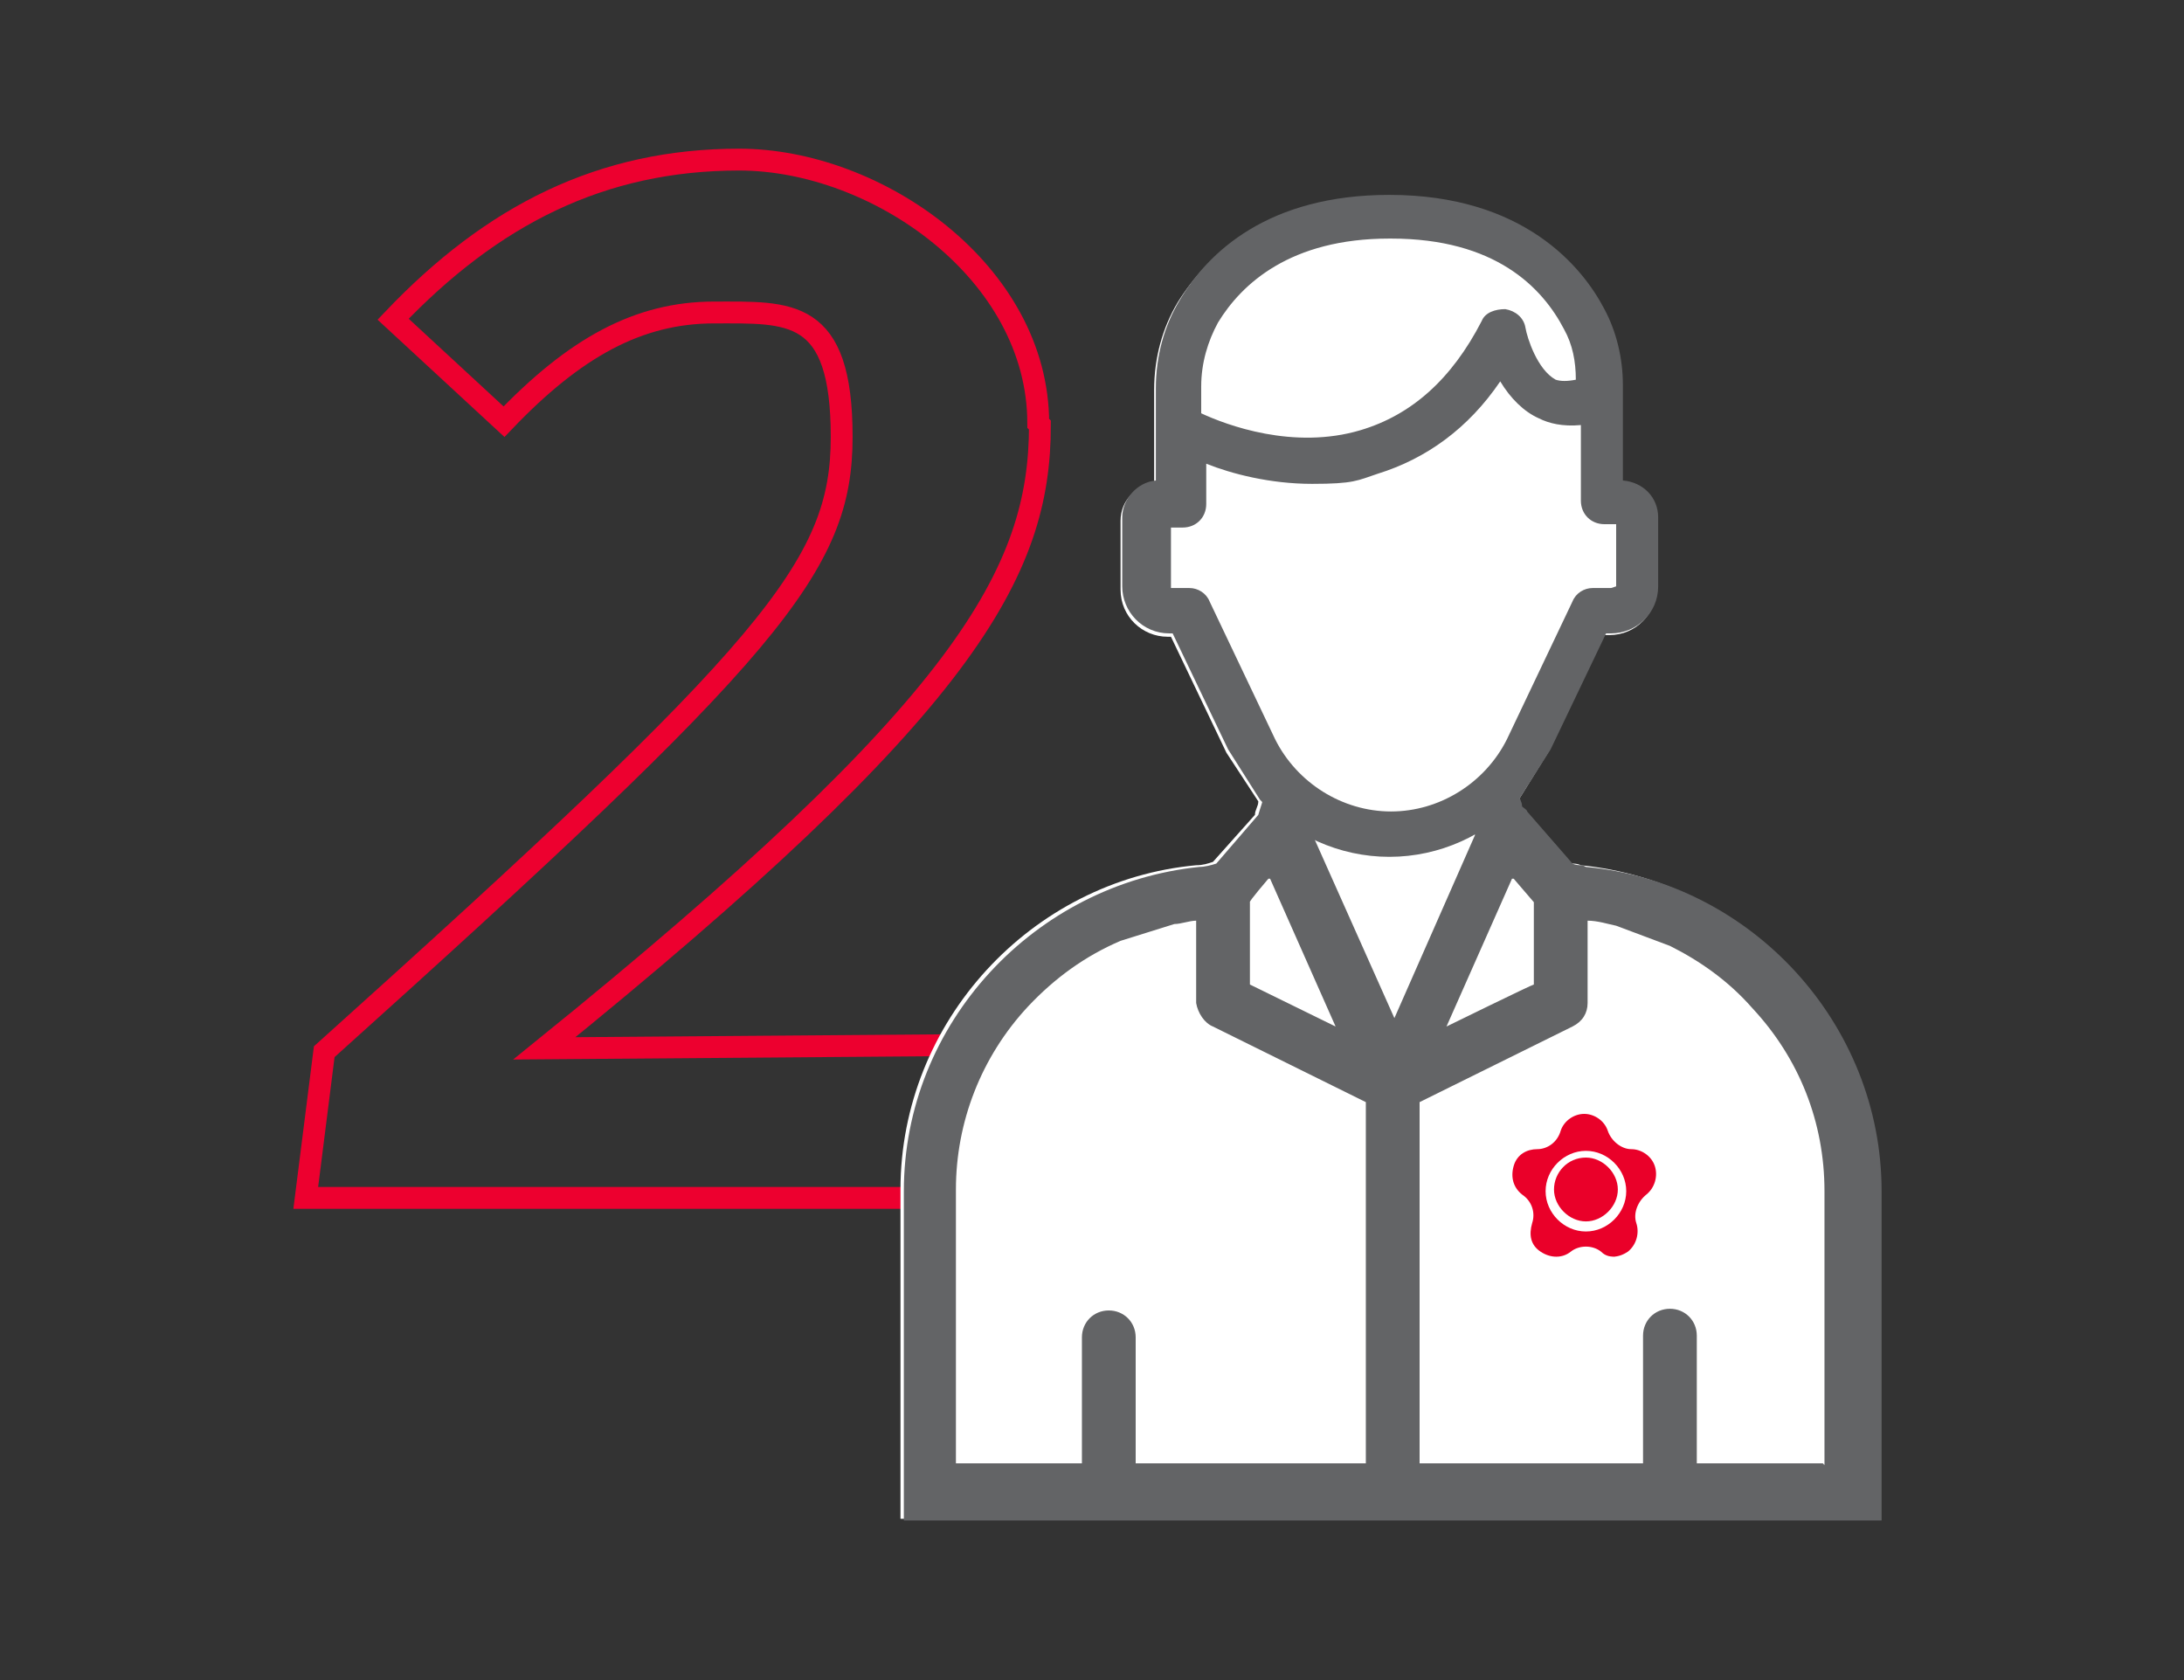
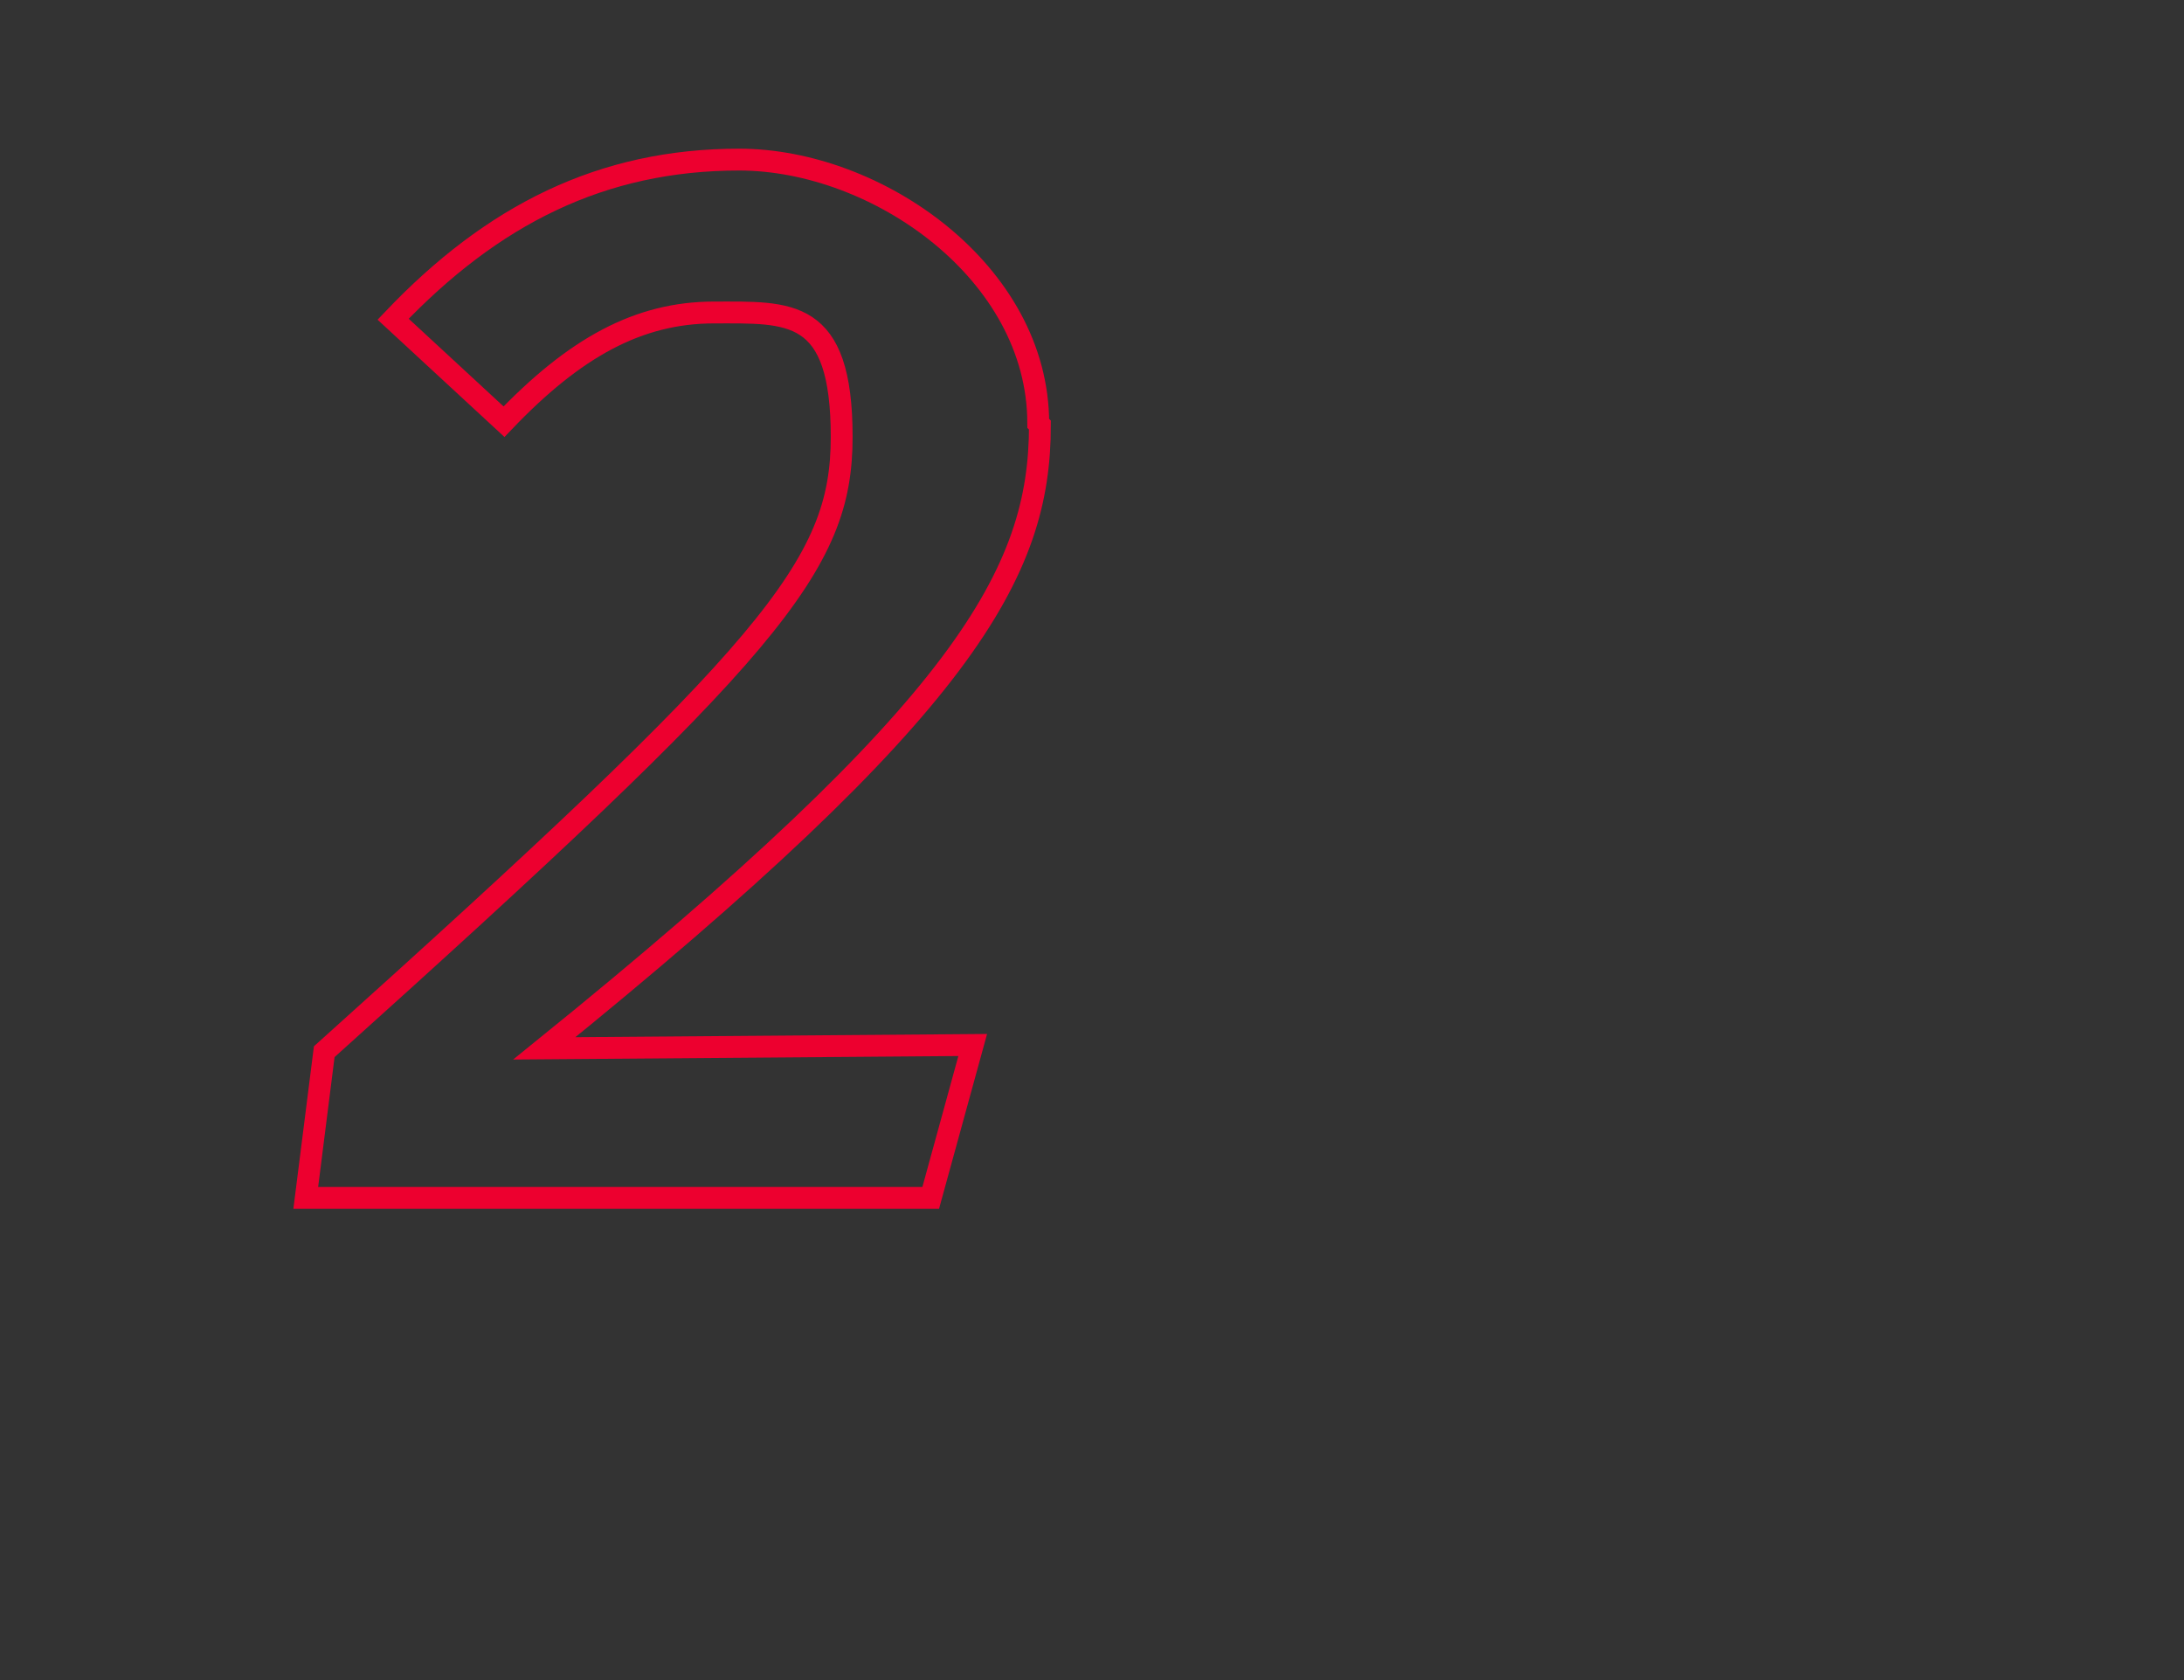
<svg xmlns="http://www.w3.org/2000/svg" id="Layer_1" version="1.1" viewBox="0 0 130 100">
  <rect x="0" y="0" width="130" height="100" fill="#333333" stroke="none" />
  <defs>
    <style>
      .st0 {
        fill: #ea0029;
      }

      .st1 {
        isolation: isolate;
      }

      .st2 {
        fill: #fff;
      }

      .st3 {
        fill: none;
        stroke: #ed002f;
        stroke-miterlimit: 10;
        stroke-width: 1.3px;
      }

      .st4 {
        fill: #636466;
      }
    </style>
  </defs>
  <g class="st1">
    <g class="st1">
      <path class="st3" d="M61.9,25.3c0,8.8-4.4,16.8-29.5,37.1l25.5-.2-2.5,9.1H18.2l1.1-8.7c26.7-24,30.8-28.9,30.8-36.6s-3.1-7.4-7.6-7.4-8.3,2.1-12.5,6.5l-6.6-6.1c5.9-6.2,12.4-9.5,20.6-9.5s17.8,6.7,17.8,15.7Z" />
    </g>
  </g>
  <g>
-     <path class="st2" d="M111.8,70.8v19.6h-58.2v-19.6c0-10,7.8-18.4,17.6-19.3.4,0,.7-.1,1-.2l2.5-2.8c0-.3.2-.5.2-.8l-1.9-2.9-3.3-6.9h-.2c-1.5,0-2.8-1.2-2.8-2.8v-4.1c0-1.2.9-2.1,2-2.2v-5.6c0-1.9.5-3.7,1.4-5.2,1.8-2.9,5.4-6.2,12.5-6.3,8.1,0,11.5,4.3,12.8,6.8.7,1.3,1.1,2.9,1.1,4.5v5.7c1.2,0,2.1,1.1,2.1,2.2v4.1c0,1.5-1.2,2.8-2.8,2.8h-.3l-3.3,6.9-1.8,2.9c0,.1,0,.3.1.4.1,0,.2.2.3.3l2.7,3.1c.2,0,.4,0,.6.1,9.9,1,17.6,9.3,17.6,19.3h0Z" />
    <g>
      <g>
-         <path class="st0" d="M96.2,74.8c-.3,0-.6,0-.9-.3-.5-.4-1.3-.4-1.8,0-.5.4-1.2.4-1.8,0s-.7-1-.5-1.7c.2-.6,0-1.3-.6-1.7-.5-.4-.7-1-.5-1.7s.8-1,1.4-1,1.2-.4,1.4-1.1c.2-.6.8-1,1.4-1s1.2.4,1.4,1h0c.2.6.8,1.1,1.4,1.1s1.2.4,1.4,1c.2.6,0,1.3-.5,1.7-.5.4-.8,1.1-.6,1.7.2.6,0,1.3-.5,1.7-.3.2-.6.3-.9.3h0Z" />
-         <path class="st2" d="M94.4,73.3c-1.3,0-2.4-1.1-2.4-2.4s1.1-2.4,2.4-2.4,2.4,1.1,2.4,2.4-1.1,2.4-2.4,2.4ZM94.4,68.9c-1.1,0-1.9.9-1.9,1.9s.9,1.9,1.9,1.9,1.9-.9,1.9-1.9-.9-1.9-1.9-1.9Z" />
-       </g>
+         </g>
      <g>
-         <path class="st4" d="M94.2,51.5c-.2,0-.4,0-.6-.1l-2.7-3.1c0-.1-.2-.2-.3-.3,0-.3-.2-.5-.2-.8l-3,1.4c0,.4.2.7.4,1.1l-4.8,10.9-5-11.2c0-.2.2-.5.2-.7l-3-1.4c0,.4-.2.8-.3,1.2l-2.5,2.9c-.3.1-.7.2-1,.2-9.8,1-17.6,9.3-17.6,19.3v19.6h58.2v-19.6c0-10-7.8-18.4-17.6-19.3h0ZM75.6,52.3l3.9,8.8-5.1-2.5v-4.9c-.1,0,1.1-1.4,1.1-1.4ZM81.2,87.1h-13.6v-7.5c0-.9-.7-1.6-1.6-1.6s-1.6.7-1.6,1.6v7.5h-7.5v-16.3c0-4,1.5-7.9,4.3-10.9,1.6-1.7,3.4-3,5.5-3.9l3.2-1c.4,0,.9-.2,1.3-.2v4.9c.1.6.5,1.2,1,1.4l9.1,4.5v21.5h0ZM90.1,52.3l1.2,1.4v4.9c-.1,0-5.2,2.5-5.2,2.5l3.9-8.8ZM108.5,87.1h-7.5v-7.6c0-.9-.7-1.6-1.6-1.6s-1.6.7-1.6,1.6v7.6h-13.3v-21.5l9.1-4.5c.6-.3.9-.8.9-1.4v-4.9c.6,0,1.2.2,1.7.3l3.2,1.2c1.8.9,3.5,2.1,4.9,3.7,2.8,3,4.3,6.8,4.3,10.9v16.3h0Z" />
-         <path class="st4" d="M96.6,28.6v-5.7c0-1.6-.4-3.2-1.1-4.5-1.3-2.5-4.8-6.8-12.8-6.8-7.2,0-10.8,3.4-12.5,6.3-.9,1.5-1.4,3.3-1.4,5.2v5.5c-1.1.1-2,1.1-2,2.2v4.1c0,1.5,1.2,2.8,2.8,2.8h.2l3.3,6.9,1.9,3c1.9,2.1,4.7,3.4,7.7,3.4s5.8-1.3,7.7-3.4l1.9-3,3.3-6.9h.3c1.5,0,2.8-1.2,2.8-2.8v-4.1c0-1.2-.9-2.1-2.1-2.2h0ZM71.5,23c0-1.4.4-2.7,1-3.8,1.4-2.3,4.3-5,10.2-5h.1c6.2,0,9,2.9,10.3,5.4.5.9.7,1.9.7,3-.5.1-.9.1-1.2,0-1.1-.6-1.7-2.5-1.8-3.1-.1-.6-.6-1-1.2-1.1-.6,0-1.2.2-1.4.7-1.8,3.5-4.2,5.6-7.2,6.5-4,1.2-8-.3-9.5-1v-1.6h0ZM95.9,35h-1.1c-.5,0-1,.3-1.2.8l-3.9,8.2c-1.3,2.6-4,4.3-6.9,4.3s-5.6-1.7-6.9-4.3l-3.9-8.2c-.2-.5-.7-.8-1.2-.8h-1.1s0,0,0,0v-3.6h.7c.8,0,1.4-.6,1.4-1.4v-2.4c1.5.6,3.8,1.2,6.3,1.2s2.7-.2,3.9-.6c2.9-.9,5.4-2.7,7.3-5.5.6,1,1.4,1.8,2.3,2.2.6.3,1.4.5,2.5.4v4.5c0,.8.6,1.4,1.4,1.4h.7v3.7s0,0,0,0Z" />
-       </g>
+         </g>
    </g>
  </g>
</svg>